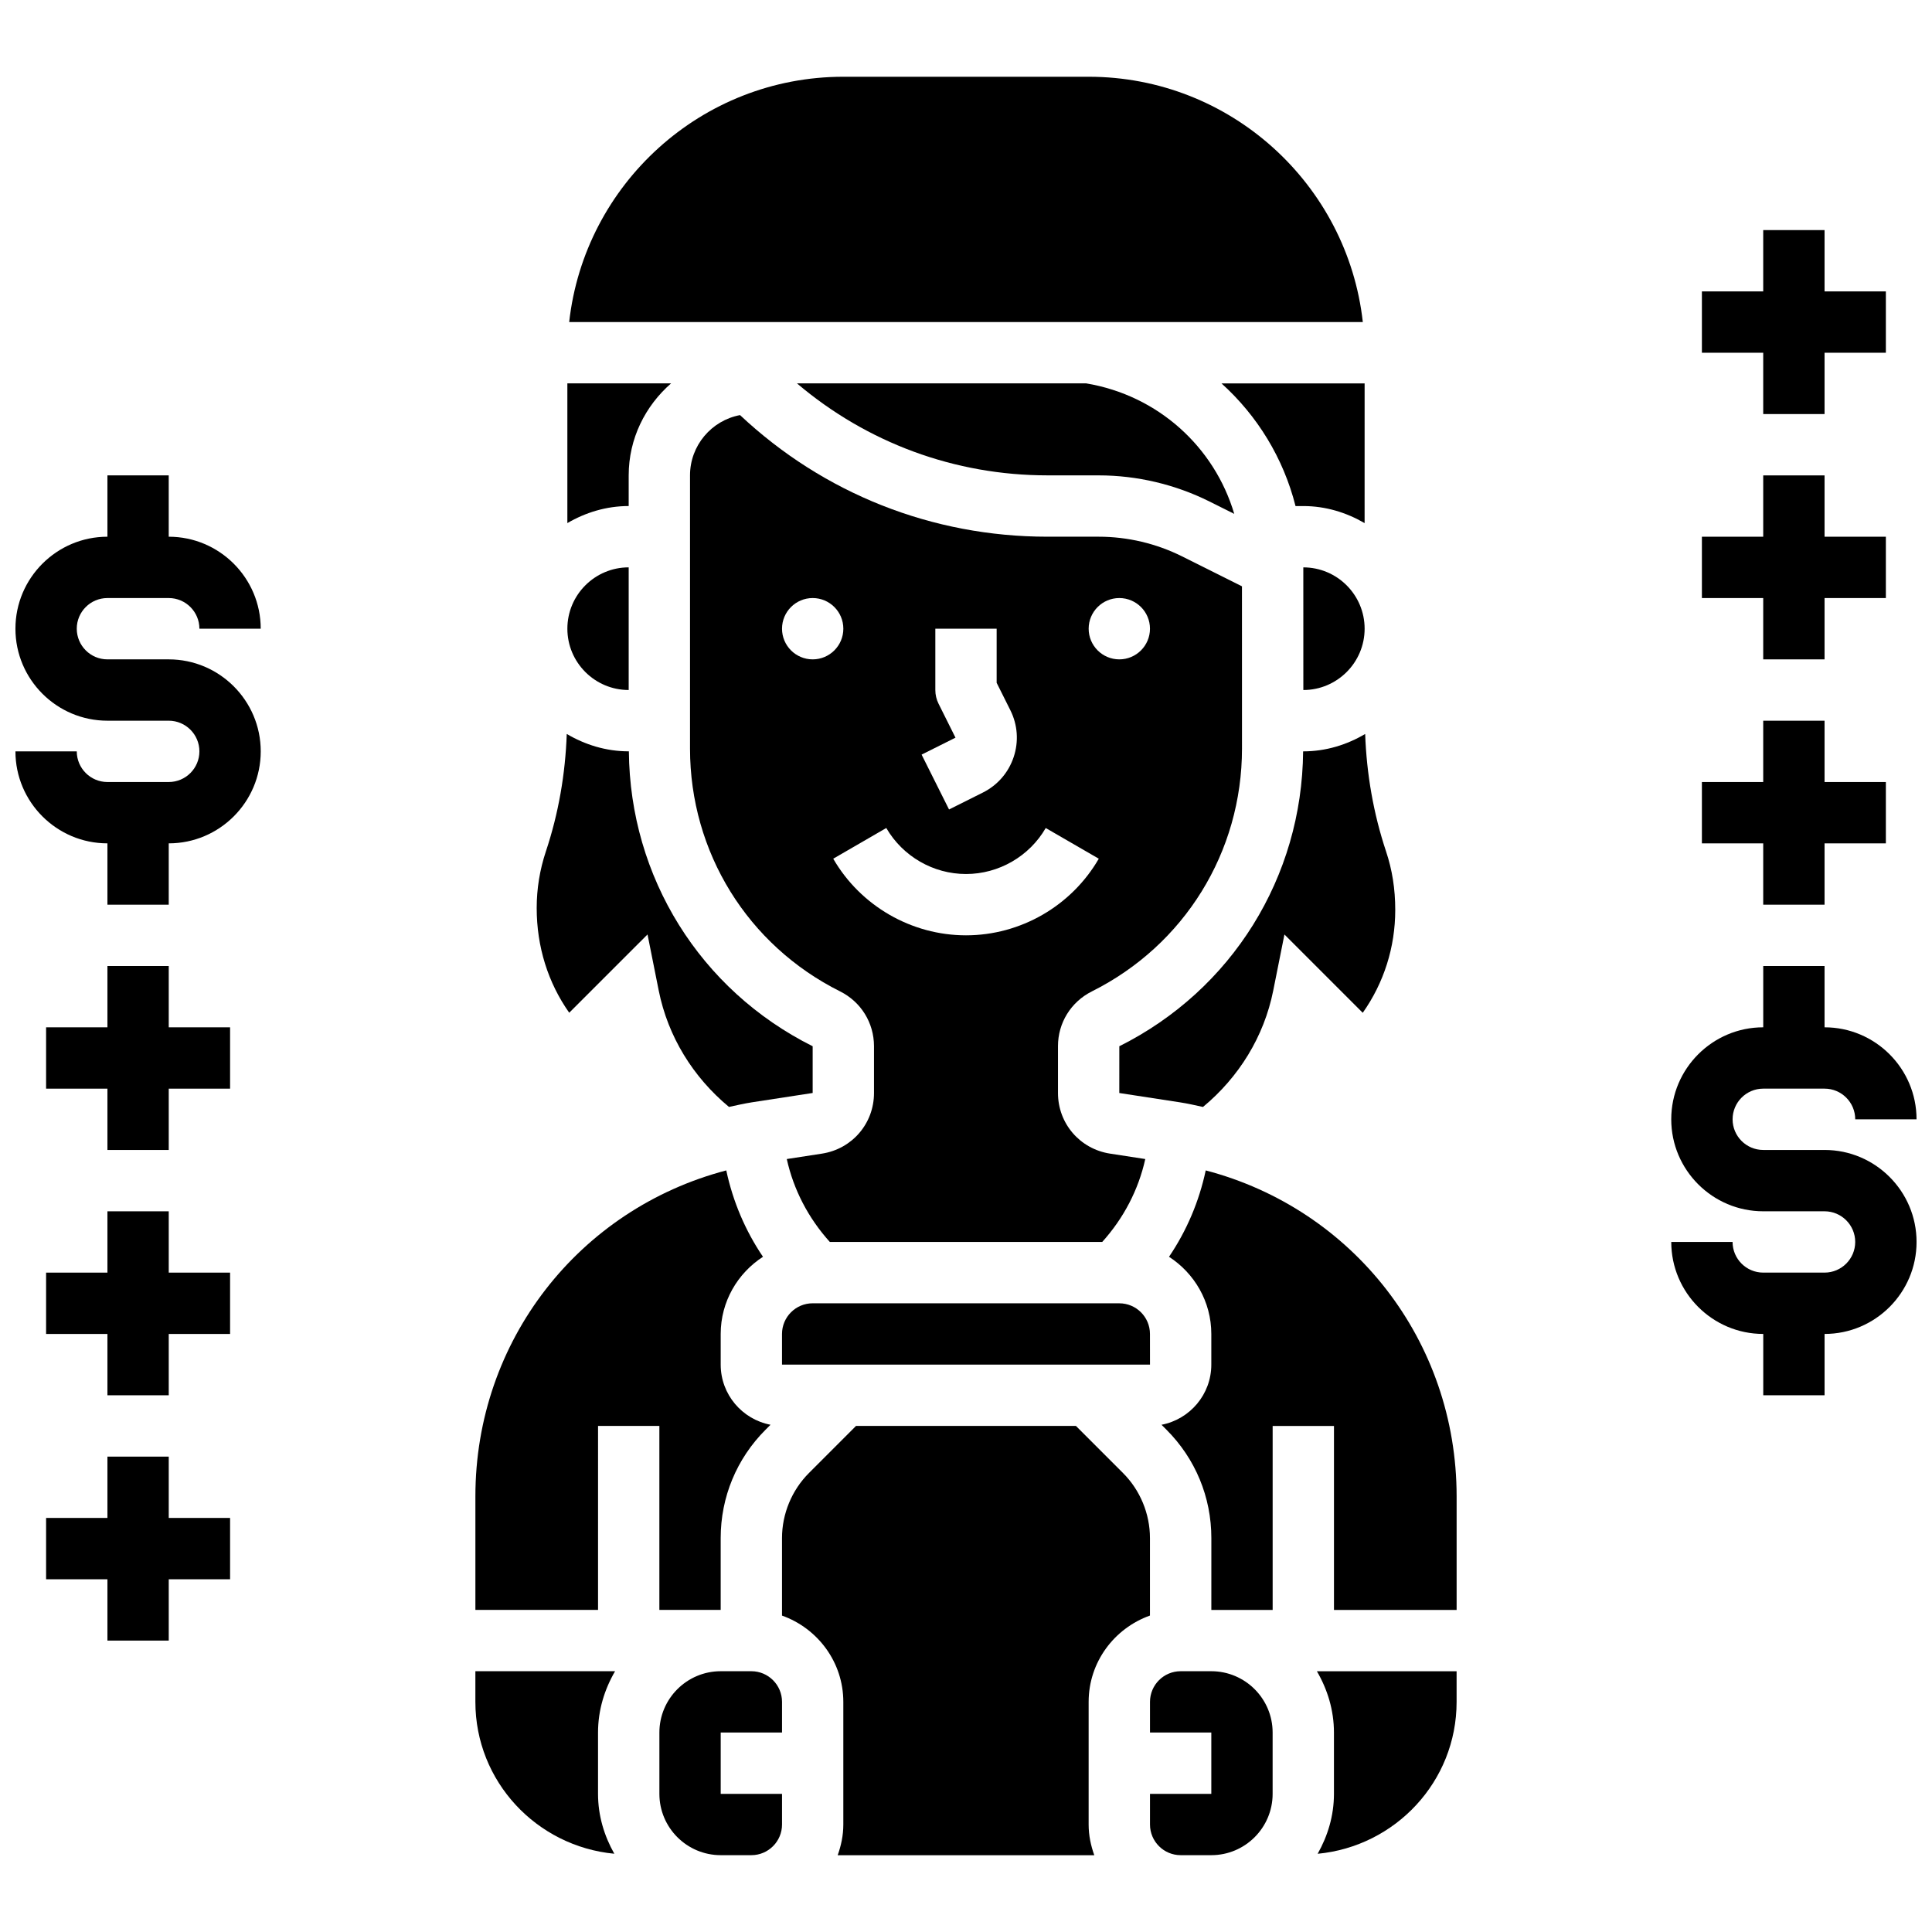
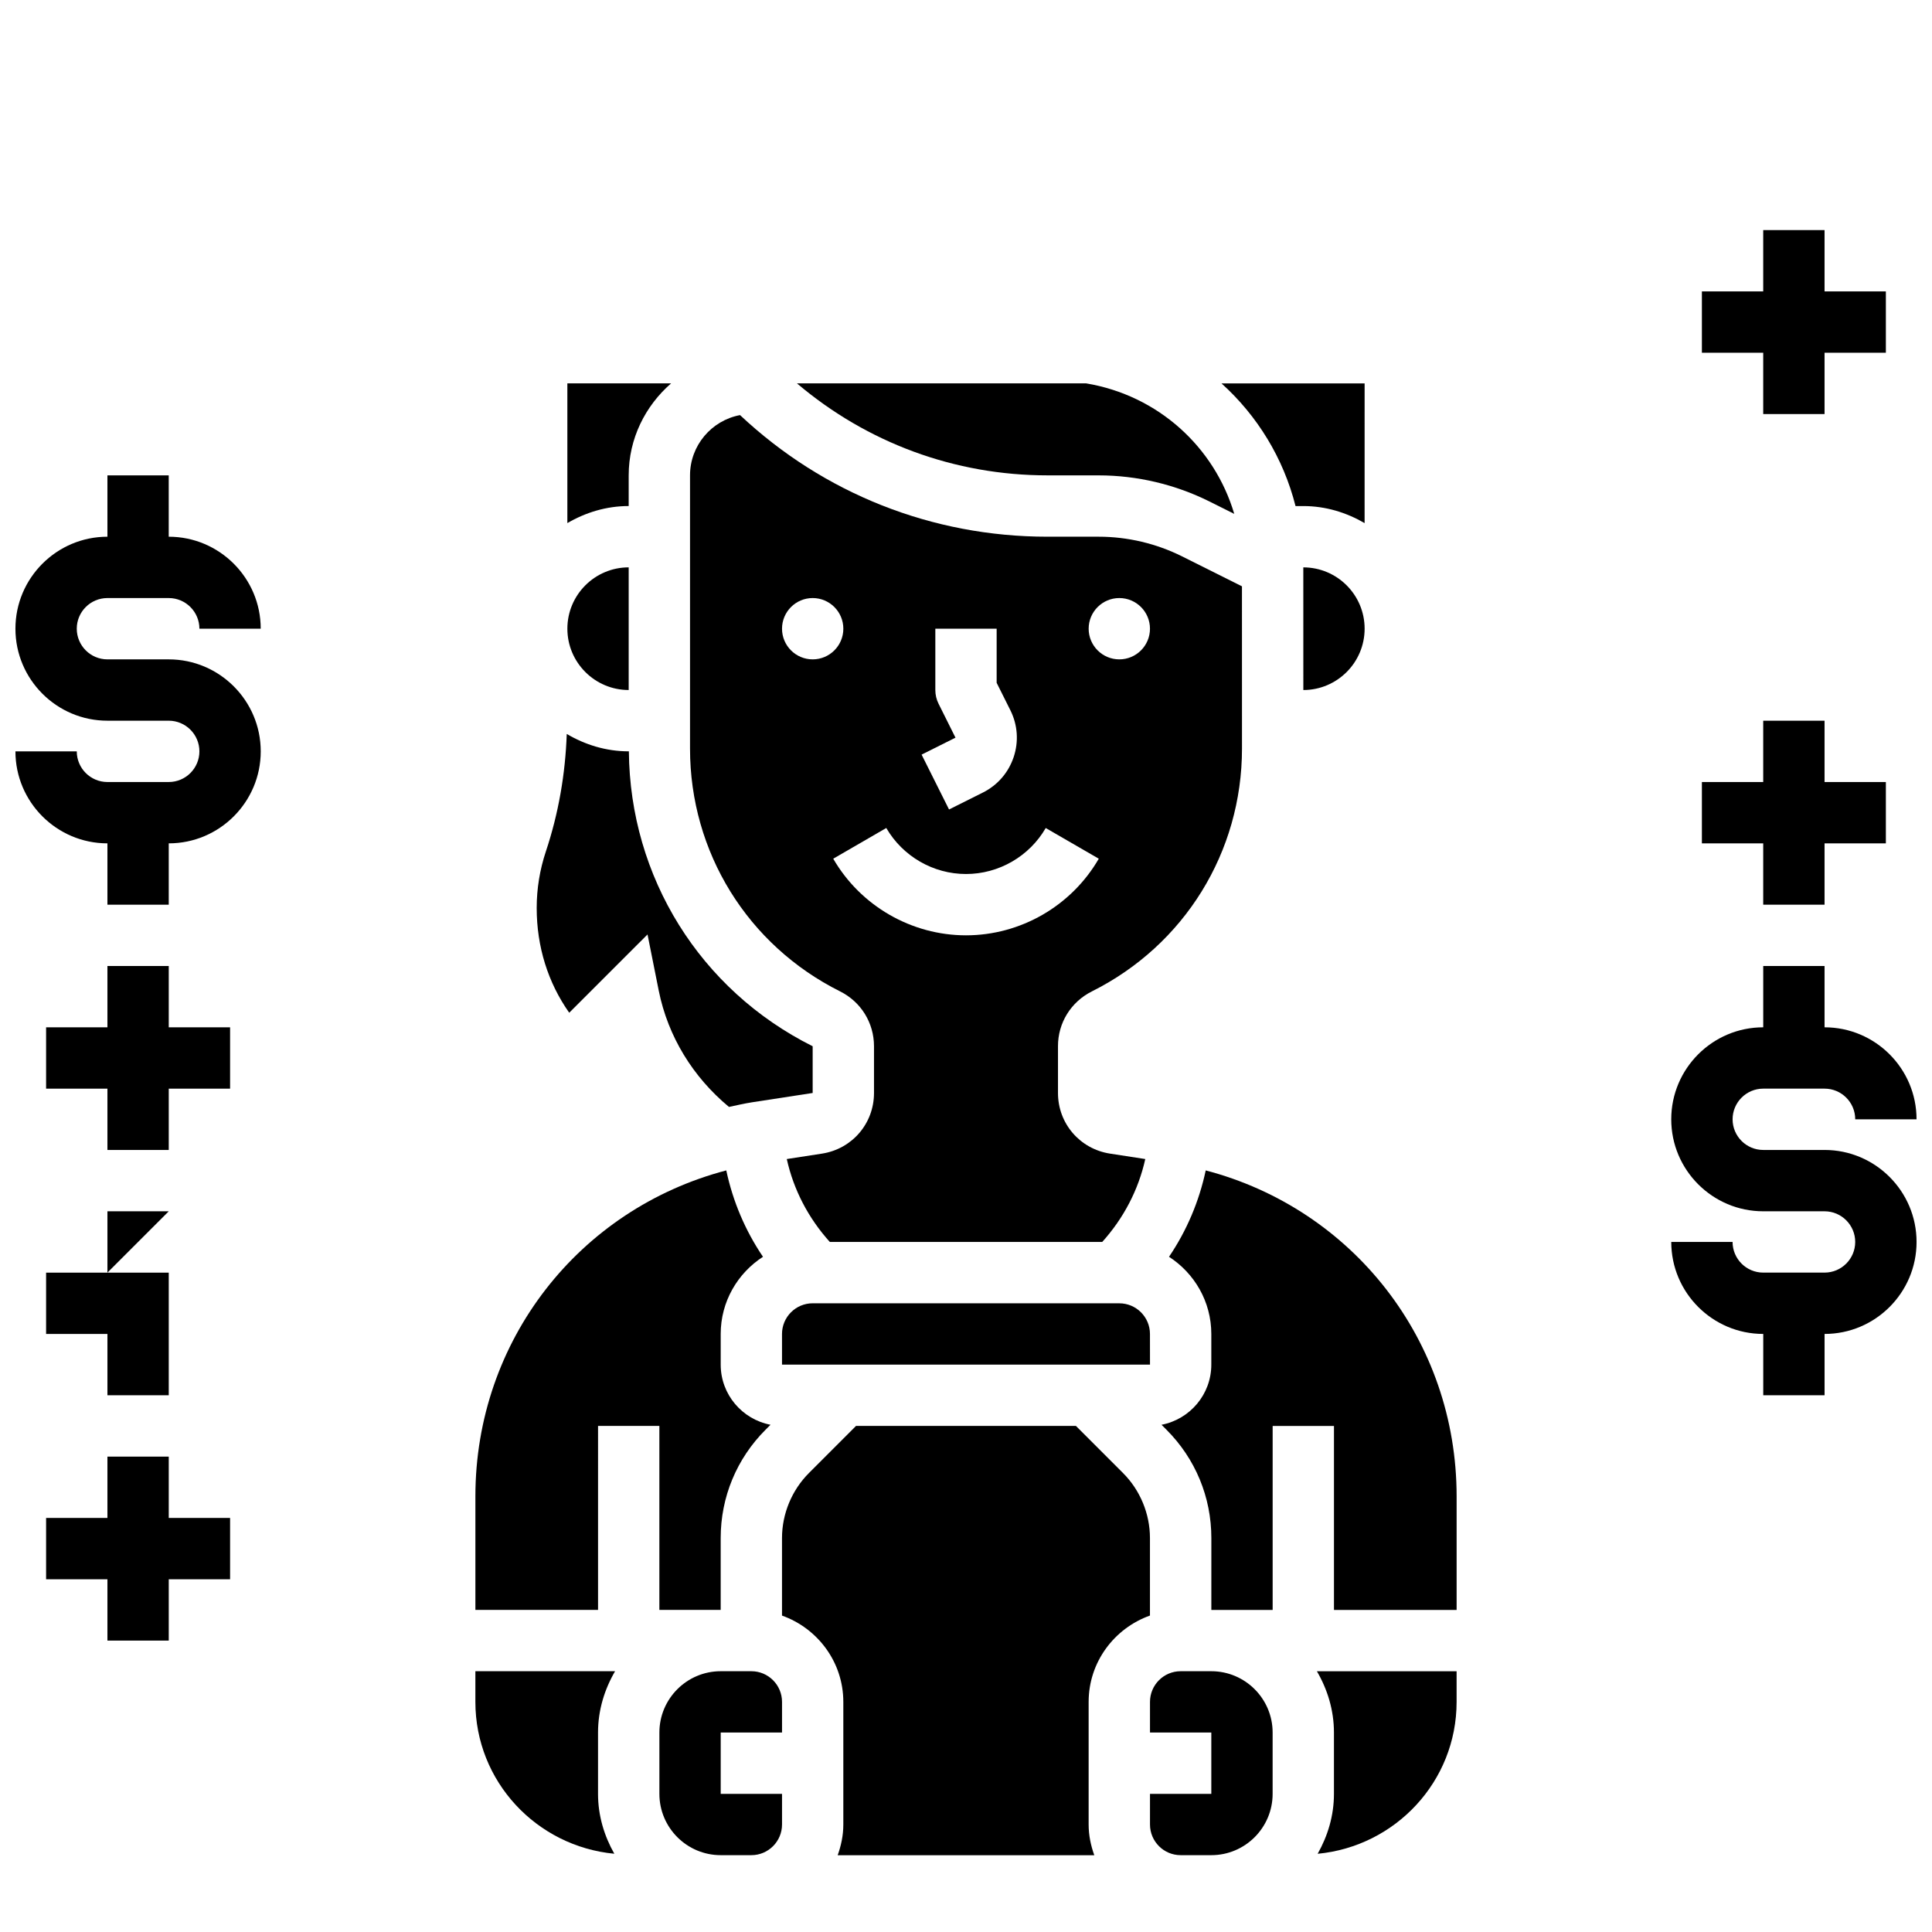
<svg xmlns="http://www.w3.org/2000/svg" width="800px" height="800px" version="1.1" viewBox="144 144 512 512">
  <defs>
    <clipPath id="b">
      <path d="m148.09 269h65.906v115h-65.906z" />
    </clipPath>
    <clipPath id="a">
      <path d="m586 400h65.902v114h-65.902z" />
    </clipPath>
  </defs>
  <g clip-path="url(#b)">
    <path d="m172.47 302.49h16.25c4.484 0 8.125 3.648 8.125 8.125h16.25c0-13.441-10.938-24.379-24.379-24.379v-16.25h-16.246v16.25c-13.441 0-24.379 10.938-24.379 24.379 0 13.441 10.938 24.379 24.379 24.379h16.25c4.484 0 8.125 3.648 8.125 8.125 0 4.477-3.641 8.125-8.125 8.125h-16.25c-4.484 0-8.125-3.648-8.125-8.125h-16.254c0 13.441 10.938 24.379 24.379 24.379v16.25h16.25v-16.25c13.441 0 24.379-10.938 24.379-24.379 0-13.441-10.938-24.379-24.379-24.379h-16.25c-4.484 0-8.125-3.648-8.125-8.125-0.004-4.477 3.637-8.125 8.125-8.125z" />
  </g>
  <g clip-path="url(#a)">
    <path d="m627.53 448.75h-16.25c-4.484 0-8.125-3.648-8.125-8.125 0-4.477 3.641-8.125 8.125-8.125h16.25c4.484 0 8.125 3.648 8.125 8.125h16.25c0-13.441-10.938-24.379-24.379-24.379v-16.25h-16.25v16.25c-13.441 0-24.379 10.938-24.379 24.379s10.938 24.379 24.379 24.379h16.25c4.484 0 8.125 3.648 8.125 8.125 0 4.477-3.641 8.125-8.125 8.125h-16.25c-4.484 0-8.125-3.648-8.125-8.125h-16.25c0 13.441 10.938 24.379 24.379 24.379v16.25h16.25v-16.25c13.441 0 24.379-10.938 24.379-24.379-0.004-13.441-10.941-24.379-24.379-24.379z" />
  </g>
  <path d="m487.33 278.11h2.055c5.949 0 11.449 1.723 16.25 4.519l0.004-37.023h-37.926c9.5 8.566 16.406 19.812 19.617 32.504z" />
  <path d="m310.61 326.86v-32.504c-8.965 0-16.25 7.289-16.25 16.25-0.004 8.965 7.285 16.254 16.25 16.254z" />
  <path d="m315.6 391.64 2.973 14.887c2.445 12.195 9.102 22.93 18.609 30.82 2.031-0.43 4.039-0.902 6.117-1.227l16.066-2.469v-12.383c-29.855-14.918-48.43-44.832-48.707-78.156h-0.047c-6.012 0-11.578-1.754-16.414-4.606-0.375 10.59-2.168 21.047-5.535 31.141-1.609 4.832-2.43 9.867-2.43 14.973 0 10.305 3.016 19.828 8.621 27.766z" />
  <path d="m310.61 269.98c0-9.75 4.402-18.414 11.23-24.379h-27.484v37.023c4.805-2.797 10.305-4.519 16.254-4.519z" />
-   <path d="m432.5 164.34h-65.008c-37.582 0-68.598 28.496-72.652 65.008h210.32c-4.059-36.508-35.074-65.008-72.656-65.008z" />
-   <path d="m489.34 343.12c-0.277 33.324-18.852 63.227-48.707 78.148l-0.008 12.391 16.066 2.469c2.07 0.316 4.086 0.789 6.117 1.227 9.508-7.891 16.164-18.625 18.609-30.82l2.973-14.887 20.754 20.754c5.598-7.93 8.613-17.363 8.613-27.262 0-5.613-0.82-10.66-2.43-15.488-3.363-10.094-5.16-20.551-5.543-31.141-4.824 2.856-10.391 4.609-16.406 4.609z" />
  <path d="m505.64 310.61c0-8.965-7.289-16.25-16.25-16.25l0.008 32.504c8.953-0.004 16.242-7.293 16.242-16.254z" />
  <path d="m361.85 449.72-9.344 1.438c1.812 8.184 5.746 15.699 11.41 21.973h72.184c5.664-6.281 9.598-13.797 11.41-21.973l-9.344-1.438c-7.992-1.238-13.789-7.988-13.789-16.066v-12.383c-0.016-6.184 3.43-11.758 8.98-14.539 24.539-12.27 39.785-36.926 39.785-64.359l-0.008-42.992-15.863-7.93c-6.824-3.414-14.465-5.219-22.102-5.219h-13.578c-30.539 0-59.32-11.418-81.473-32.227-7.539 1.414-13.254 8.035-13.254 15.977v72.418c0.008 27.426 15.246 52.078 39.777 64.332 5.535 2.769 8.973 8.328 8.98 14.512v12.41c0 8.078-5.793 14.828-13.773 16.066zm78.781-147.23c4.484 0 8.125 3.641 8.125 8.125s-3.641 8.125-8.125 8.125-8.125-3.641-8.125-8.125 3.641-8.125 8.125-8.125zm-47.902 28.008c-0.562-1.121-0.855-2.371-0.855-3.633v-16.25h16.25v14.336l3.633 7.266c1.941 3.883 2.25 8.289 0.879 12.41-1.375 4.121-4.266 7.453-8.148 9.402l-8.98 4.492-7.273-14.539 8.98-4.492zm-41.484-19.883c0-4.484 3.641-8.125 8.125-8.125 4.484 0 8.125 3.641 8.125 8.125s-3.641 8.125-8.125 8.125c-4.484 0-8.125-3.641-8.125-8.125zm13.57 60.953 14.059-8.141c4.363 7.523 12.457 12.195 21.129 12.195 8.68 0 16.773-4.672 21.129-12.188l14.059 8.133c-7.242 12.52-20.734 20.305-35.188 20.305-14.449 0-27.938-7.785-35.188-20.305z" />
  <path d="m351.24 505.64h97.52l-0.008-8.125c0-4.477-3.641-8.125-8.125-8.125l-81.262-0.004c-4.484 0-8.125 3.648-8.125 8.125z" />
  <path d="m435.17 269.98c10.141 0 20.297 2.398 29.367 6.93l6.551 3.273c-5.25-17.715-20.16-31.398-39.25-34.586h-76.637c18.551 15.738 41.793 24.379 66.398 24.379z" />
  <path d="m343.12 586.89h-8.125c-8.965 0-16.25 7.289-16.25 16.25v16.25c0 8.965 7.289 16.25 16.25 16.25h8.125c4.484 0 8.125-3.648 8.125-8.125v-8.125h-16.25v-16.25h16.25v-8.125c0-4.477-3.641-8.125-8.125-8.125z" />
  <path d="m465.01 586.89h-8.125c-4.484 0-8.125 3.648-8.125 8.125v8.125h16.25v16.25h-16.25v8.125c0 4.477 3.641 8.125 8.125 8.125h8.125c8.965 0 16.25-7.289 16.25-16.25v-16.25c0-8.961-7.289-16.25-16.25-16.25z" />
  <path d="m448.75 572.14v-20.543c0-6.418-2.602-12.699-7.144-17.234l-12.473-12.477h-58.281l-12.473 12.48c-4.539 4.535-7.141 10.816-7.141 17.238v20.543c9.434 3.363 16.25 12.301 16.25 22.883v32.504c0 2.859-0.586 5.574-1.496 8.125h68.008c-0.918-2.559-1.5-5.273-1.5-8.133v-32.504c0-10.582 6.816-19.52 16.25-22.883z" />
  <path d="m497.51 603.15v16.25c0 5.793-1.648 11.148-4.316 15.871 20.598-1.957 36.82-19.152 36.82-40.246v-8.125h-37.023c2.797 4.801 4.519 10.301 4.519 16.25z" />
  <path d="m302.49 521.89h16.25v48.754h16.25v-19.039c0-10.848 4.234-21.055 11.906-28.727l1.301-1.301c-7.508-1.434-13.203-8.023-13.203-15.938v-8.125c0-8.582 4.484-16.105 11.207-20.453-4.695-6.922-7.981-14.691-9.727-22.891-39.031 10.238-66.488 45.145-66.488 86.367v30.109h32.504z" />
  <path d="m463.53 454.17c-1.746 8.199-5.031 15.961-9.727 22.891 6.719 4.348 11.207 11.871 11.207 20.453v8.125c0 7.914-5.695 14.504-13.195 15.941l1.301 1.301c7.672 7.672 11.906 17.879 11.906 28.727l-0.004 19.039h16.25v-48.754h16.25v48.754h32.504v-30.105c-0.004-41.227-27.465-76.133-66.492-86.371z" />
  <path d="m307 586.89h-37.02v8.125c0 21.094 16.219 38.289 36.82 40.246-2.668-4.719-4.316-10.074-4.316-15.867v-16.25c0-5.949 1.723-11.449 4.516-16.254z" />
  <path d="m188.72 400h-16.25v16.25h-16.254v16.254h16.254v16.25h16.25v-16.25h16.254v-16.254h-16.254z" />
-   <path d="m188.72 465.01h-16.25v16.25h-16.254v16.254h16.254v16.25h16.25v-16.25h16.254v-16.254h-16.254z" />
-   <path d="m611.27 318.74h16.254v-16.25h16.25v-16.254h-16.25v-16.25h-16.254v16.25h-16.25v16.254h16.25z" />
+   <path d="m188.72 465.01h-16.25v16.25h-16.254v16.254h16.254v16.25h16.25v-16.25v-16.254h-16.254z" />
  <path d="m611.27 253.73h16.254v-16.25h16.25v-16.254h-16.25v-16.25h-16.254v16.25h-16.25v16.254h16.25z" />
  <path d="m611.27 383.75h16.254v-16.25h16.25v-16.254h-16.25v-16.25h-16.254v16.25h-16.25v16.254h16.25z" />
  <path d="m188.72 530.02h-16.25v16.25h-16.254v16.254h16.254v16.25h16.25v-16.25h16.254v-16.254h-16.254z" />
</svg>